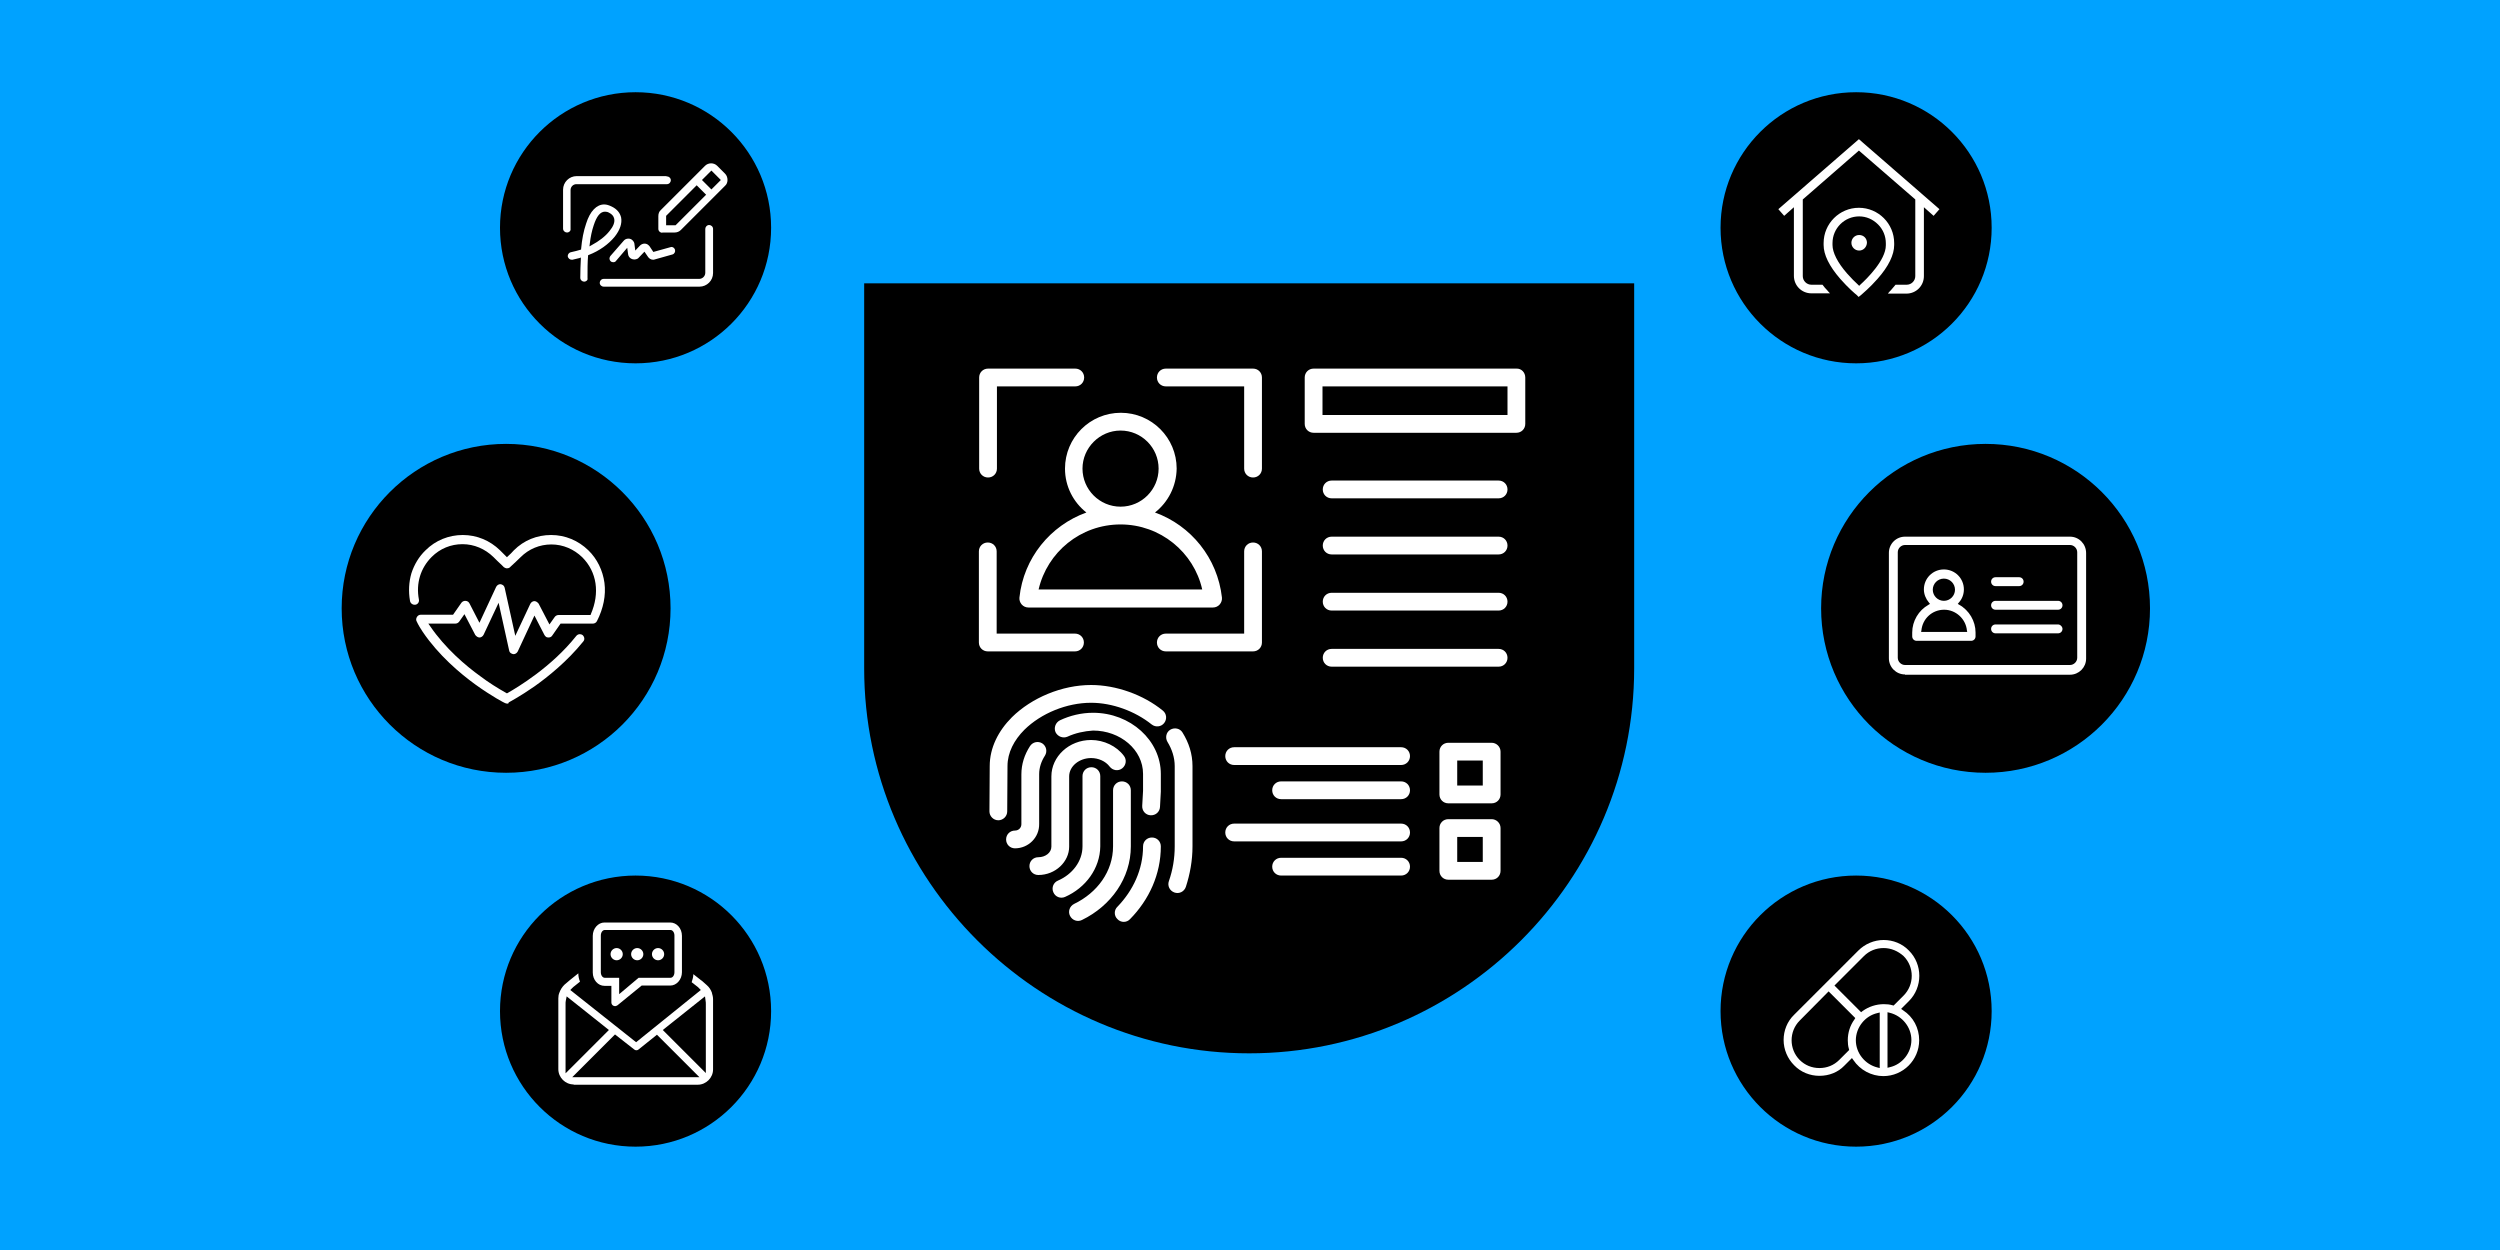
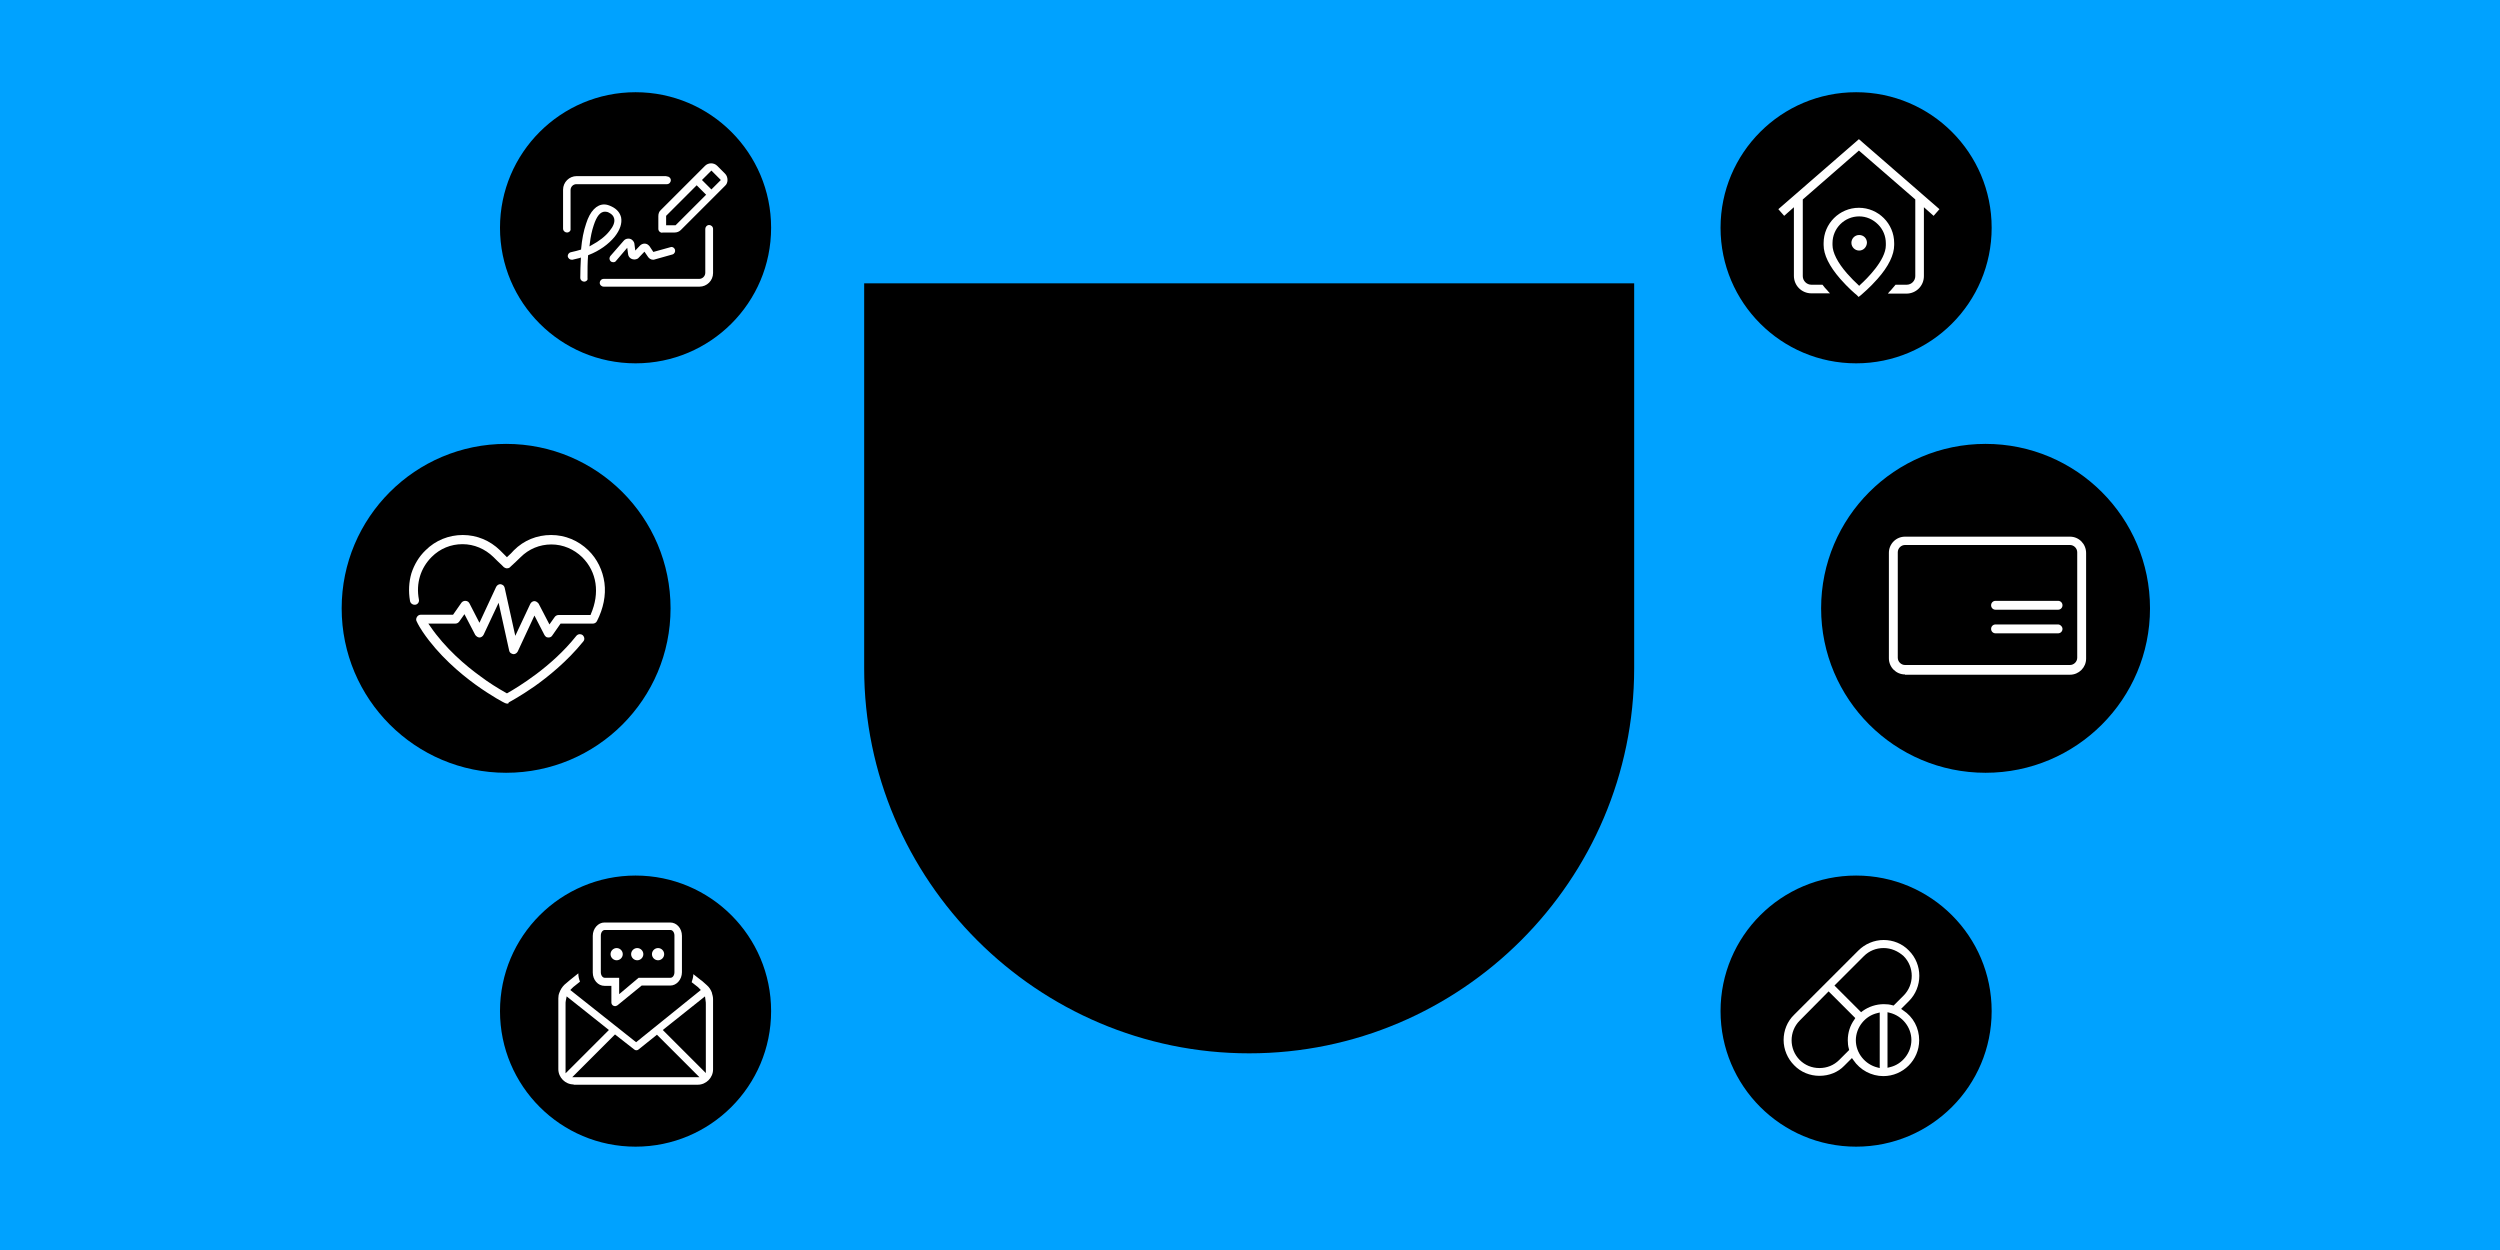
<svg xmlns="http://www.w3.org/2000/svg" width="900" height="450" viewBox="0 0 900 450" fill="none">
  <rect x="0" y="0" width="900" height="450" fill="#333333" stroke="none" />
  <g clip-path="url(#clip0_1066_65924)">
    <path d="M900 0H0V450H900V0Z" fill="#00A2FF" />
    <path d="M311.102 102V240.6C311.102 316.9 373.402 379.2 449.702 379.2C526.002 379.2 588.302 316.9 588.302 240.6V102H311.102Z" fill="black" />
-     <path fill-rule="evenodd" clip-rule="evenodd" d="M415.798 184.5C428.798 189.2 438.298 200.9 439.898 215.1C439.998 216 439.698 216.9 439.098 217.6C438.498 218.3 437.598 218.7 436.698 218.7H370.198C369.298 218.7 368.398 218.3 367.798 217.6C367.198 216.9 366.898 216 366.998 215.1C368.498 200.9 378.098 189.2 391.098 184.5C386.398 180.8 383.398 175.1 383.398 168.7C383.398 157.6 392.398 148.6 403.498 148.6C414.598 148.6 423.598 157.6 423.598 168.7C423.498 175.1 420.498 180.8 415.798 184.5ZM403.398 188.8C388.998 188.8 376.998 198.8 373.898 212.2H432.798C429.798 198.8 417.698 188.8 403.398 188.8ZM403.398 182.4C410.998 182.4 417.098 176.2 417.098 168.7C417.098 161.2 410.998 155 403.398 155C395.898 155 389.698 161.2 389.698 168.7C389.698 176.2 395.798 182.4 403.398 182.4ZM358.898 168.7C358.898 170.5 357.498 171.9 355.698 171.9C353.898 171.9 352.498 170.5 352.498 168.7V135.9C352.498 134.1 353.898 132.7 355.698 132.7H387.098C388.898 132.7 390.298 134.1 390.298 135.9C390.298 137.7 388.898 139.1 387.098 139.1H358.898V168.7ZM454.298 168.7C454.298 170.5 452.898 171.9 451.098 171.9C449.298 171.9 447.898 170.5 447.898 168.7V139.1H419.698C417.898 139.1 416.498 137.7 416.498 135.9C416.498 134.1 417.898 132.7 419.698 132.7H451.098C452.898 132.7 454.298 134.1 454.298 135.9V168.7ZM447.898 198.5C447.898 196.7 449.298 195.3 451.098 195.3C452.898 195.3 454.298 196.7 454.298 198.5V231.3C454.298 233.1 452.898 234.5 451.098 234.5H419.698C417.898 234.5 416.498 233.1 416.498 231.3C416.498 229.5 417.898 228.1 419.698 228.1H447.898V198.5ZM352.398 198.5C352.398 196.7 353.798 195.3 355.598 195.3C357.398 195.3 358.798 196.7 358.798 198.5V228.1H386.998C388.798 228.1 390.198 229.5 390.198 231.3C390.198 233.1 388.798 234.5 386.998 234.5H355.598C353.798 234.5 352.398 233.1 352.398 231.3V198.5ZM362.598 292.1C362.598 293.9 361.098 295.3 359.398 295.3C357.598 295.3 356.198 293.8 356.198 292.1L356.298 275.8C356.298 269.2 359.398 263.1 364.298 258.2C371.398 251.2 382.298 246.6 392.798 246.6C401.798 246.6 411.598 250.1 418.598 255.8C419.998 256.9 420.198 258.9 419.098 260.3C417.998 261.7 415.998 261.9 414.598 260.8C408.598 256 400.398 253 392.798 253C383.998 253 374.798 256.8 368.798 262.7C365.098 266.4 362.698 270.9 362.698 275.8L362.598 292.1ZM420.298 267.1C419.398 265.6 419.798 263.6 421.298 262.7C422.798 261.8 424.798 262.2 425.698 263.7C427.998 267.4 429.298 271.4 429.298 275.8V304.7C429.298 309.8 428.398 314.7 426.898 319.3C426.298 321 424.498 321.9 422.798 321.3C421.098 320.7 420.198 318.9 420.798 317.2C422.198 313.2 422.898 309 422.898 304.7V275.8C422.898 272.7 421.898 269.7 420.298 267.1ZM365.398 305.4C363.598 305.4 362.198 304 362.198 302.2C362.198 300.4 363.598 299 365.398 299C366.698 299 367.698 298 367.698 296.7V278.8C367.698 275.1 368.798 271.7 370.798 268.6C371.798 267.1 373.698 266.7 375.198 267.6C376.698 268.6 377.098 270.5 376.198 272C374.898 274 374.098 276.3 374.098 278.7V296.6C374.198 301.5 370.198 305.4 365.398 305.4ZM384.298 265.2C382.698 265.9 380.798 265.2 379.998 263.6C379.298 262 379.998 260.1 381.598 259.3C385.198 257.6 389.298 256.6 393.498 256.6C406.998 256.6 417.898 266.6 417.898 278.6V284.8C417.898 284.9 417.898 284.9 417.898 285L417.598 290.5C417.498 292.3 415.998 293.6 414.198 293.5C412.398 293.4 411.098 291.9 411.198 290.1L411.498 284.7V278.6C411.498 269.9 403.298 263 393.498 263C390.298 263.2 387.098 263.9 384.298 265.2ZM411.498 304.7C411.498 302.9 412.898 301.5 414.698 301.5C416.498 301.5 417.898 302.9 417.898 304.7C417.898 314.7 413.698 323.9 406.798 330.9C405.598 332.2 403.498 332.2 402.298 330.9C400.998 329.7 400.998 327.6 402.298 326.4C407.898 320.6 411.498 313 411.498 304.7ZM373.798 315C371.998 315 370.598 313.6 370.598 311.8C370.598 310 371.998 308.6 373.798 308.6C376.298 308.6 378.498 307 378.498 304.8V279.5C378.498 272.4 384.798 266.4 392.798 266.4C397.398 266.4 401.998 268.6 404.598 272.1C405.698 273.5 405.398 275.5 403.998 276.6C402.598 277.7 400.598 277.4 399.498 276C397.998 274 395.398 272.9 392.798 272.9C388.598 272.9 384.898 275.8 384.898 279.5V304.8C384.898 310.2 379.998 315 373.798 315ZM400.698 284.5C400.698 282.7 402.098 281.3 403.898 281.3C405.698 281.3 407.098 282.7 407.098 284.5V304.7C407.098 316.1 399.998 326.1 389.498 331.2C387.898 332 385.998 331.3 385.198 329.7C384.398 328.1 385.098 326.2 386.698 325.4C394.998 321.4 400.698 313.7 400.698 304.7V284.5ZM383.398 322.9C381.798 323.6 379.898 322.9 379.198 321.2C378.498 319.6 379.198 317.7 380.898 317C385.998 314.8 389.698 310.1 389.698 304.7V279.4C389.698 277.6 391.098 276.2 392.898 276.2C394.698 276.2 396.098 277.6 396.098 279.4V304.7C395.998 312.6 390.898 319.6 383.398 322.9ZM549.098 135.9V152.6C549.098 154.4 547.698 155.8 545.898 155.8H472.898C471.098 155.8 469.698 154.4 469.698 152.6V135.9C469.698 134.1 471.098 132.7 472.898 132.7H545.898C547.698 132.6 549.098 134.1 549.098 135.9ZM542.698 139.1H476.098V149.4H542.698V139.1ZM479.398 179.4C477.598 179.4 476.198 178 476.198 176.2C476.198 174.4 477.598 173 479.398 173H539.498C541.298 173 542.698 174.4 542.698 176.2C542.698 178 541.298 179.4 539.498 179.4H479.398ZM479.398 199.6C477.598 199.6 476.198 198.2 476.198 196.4C476.198 194.6 477.598 193.2 479.398 193.2H539.498C541.298 193.2 542.698 194.6 542.698 196.4C542.698 198.2 541.298 199.6 539.498 199.6H479.398ZM479.398 219.8C477.598 219.8 476.198 218.4 476.198 216.6C476.198 214.8 477.598 213.4 479.398 213.4H539.498C541.298 213.4 542.698 214.8 542.698 216.6C542.698 218.4 541.298 219.8 539.498 219.8H479.398ZM479.398 240C477.598 240 476.198 238.6 476.198 236.8C476.198 235 477.598 233.6 479.398 233.6H539.498C541.298 233.6 542.698 235 542.698 236.8C542.698 238.6 541.298 240 539.498 240H479.398ZM444.298 275.4C442.498 275.4 441.098 274 441.098 272.2C441.098 270.4 442.498 269 444.298 269H504.398C506.198 269 507.598 270.4 507.598 272.2C507.598 274 506.198 275.4 504.398 275.4H444.298ZM461.198 287.7C459.398 287.7 457.998 286.3 457.998 284.5C457.998 282.7 459.398 281.3 461.198 281.3H504.398C506.198 281.3 507.598 282.7 507.598 284.5C507.598 286.3 506.198 287.7 504.398 287.7H461.198ZM444.298 302.9C442.498 302.9 441.098 301.5 441.098 299.7C441.098 297.9 442.498 296.5 444.298 296.5H504.398C506.198 296.5 507.598 297.9 507.598 299.7C507.598 301.5 506.198 302.9 504.398 302.9H444.298ZM461.198 315.2C459.398 315.2 457.998 313.8 457.998 312C457.998 310.2 459.398 308.8 461.198 308.8H504.398C506.198 308.8 507.598 310.2 507.598 312C507.598 313.8 506.198 315.2 504.398 315.2H461.198ZM540.198 270.6V286C540.198 287.8 538.798 289.2 536.998 289.2H521.398C519.598 289.2 518.198 287.8 518.198 286V270.6C518.198 268.8 519.598 267.4 521.398 267.4H536.998C538.698 267.4 540.198 268.8 540.198 270.6ZM533.798 273.8H524.598V282.8H533.798V273.8ZM540.198 298.1V313.5C540.198 315.3 538.798 316.7 536.998 316.7H521.398C519.598 316.7 518.198 315.3 518.198 313.5V298.1C518.198 296.3 519.598 294.9 521.398 294.9H536.998C538.698 294.9 540.198 296.3 540.198 298.1ZM533.798 301.3H524.598V310.3H533.798V301.3Z" fill="white" />
    <path d="M182.2 278.201C214.895 278.201 241.4 251.696 241.4 219.001C241.4 186.306 214.895 159.801 182.2 159.801C149.505 159.801 123 186.306 123 219.001C123 251.696 149.505 278.201 182.2 278.201Z" fill="black" />
    <path d="M714.802 278.201C747.497 278.201 774.002 251.696 774.002 219.001C774.002 186.306 747.497 159.801 714.802 159.801C682.106 159.801 655.602 186.306 655.602 219.001C655.602 251.696 682.106 278.201 714.802 278.201Z" fill="black" />
    <path d="M228.8 130.799C255.751 130.799 277.6 108.951 277.6 81.999C277.6 55.048 255.751 33.199 228.8 33.199C201.849 33.199 180 55.048 180 81.999C180 108.951 201.849 130.799 228.8 130.799Z" fill="black" />
    <path d="M668.198 130.799C695.15 130.799 716.998 108.951 716.998 81.999C716.998 55.048 695.15 33.199 668.198 33.199C641.247 33.199 619.398 55.048 619.398 81.999C619.398 108.951 641.247 130.799 668.198 130.799Z" fill="black" />
    <path d="M228.8 412.799C255.751 412.799 277.6 390.951 277.6 363.999C277.6 337.048 255.751 315.199 228.8 315.199C201.849 315.199 180 337.048 180 363.999C180 390.951 201.849 412.799 228.8 412.799Z" fill="black" />
    <path d="M668.198 412.799C695.15 412.799 716.998 390.951 716.998 363.999C716.998 337.048 695.15 315.199 668.198 315.199C641.247 315.199 619.398 337.048 619.398 363.999C619.398 390.951 641.247 412.799 668.198 412.799Z" fill="black" />
    <path d="M217.303 103.201C216.603 103.201 215.903 102.601 215.903 101.801C215.903 101.101 216.503 100.401 217.303 100.401H251.703C252.903 100.401 253.903 99.401 253.903 98.201V82.401C253.903 81.701 254.503 81.001 255.303 81.001C256.003 81.001 256.703 81.601 256.703 82.401V98.301C256.703 101.001 254.503 103.201 251.803 103.201H217.303ZM210.303 101.401C209.603 101.401 208.903 100.801 208.903 100.001C208.903 97.601 209.003 95.301 209.103 93.301V92.701L208.603 92.901C207.803 93.101 207.003 93.301 206.103 93.501C206.003 93.501 205.903 93.501 205.803 93.501C205.103 93.501 204.603 93.001 204.403 92.401C204.303 91.701 204.703 91.001 205.503 90.801C206.903 90.501 208.003 90.201 209.003 89.901L209.203 89.801V89.601C209.503 86.201 210.103 83.101 211.003 80.501C212.403 76.001 214.803 73.601 217.503 73.601C218.403 73.601 219.303 73.901 220.303 74.401C222.103 75.301 223.203 76.601 223.603 78.301C224.003 80.401 223.203 82.801 221.303 85.201C219.103 87.901 215.803 90.301 211.903 91.801L211.703 91.901V92.101C211.503 94.401 211.503 97.001 211.503 100.201C211.703 100.801 211.003 101.401 210.303 101.401ZM217.803 76.201C216.103 76.201 214.803 77.801 213.703 81.201C213.103 83.001 212.603 85.201 212.303 87.901L212.203 88.701L212.903 88.301C215.703 86.801 217.903 85.101 219.403 83.201C220.803 81.501 221.403 80.001 221.103 78.701C220.903 77.801 220.303 77.101 219.303 76.601C218.803 76.301 218.303 76.201 217.803 76.201ZM220.803 94.401C220.503 94.401 220.103 94.301 219.903 94.101C219.603 93.901 219.503 93.501 219.403 93.201C219.403 92.801 219.503 92.501 219.703 92.201L224.503 86.701C224.903 86.201 225.503 85.901 226.203 85.901C226.803 85.901 227.303 86.101 227.703 86.501C228.103 86.901 228.403 87.401 228.403 87.901L228.703 90.201L230.403 88.401C230.803 88.001 231.403 87.701 232.003 87.701C232.603 87.701 233.103 87.901 233.503 88.301C233.603 88.401 233.703 88.501 233.803 88.601L235.203 90.701L241.303 89.001C241.403 89.001 241.603 88.901 241.703 88.901C242.303 88.901 242.803 89.301 243.003 89.901C243.203 90.601 242.803 91.401 242.103 91.601L235.703 93.401C235.503 93.501 235.303 93.501 235.103 93.501C234.403 93.501 233.703 93.101 233.303 92.501L232.003 90.601L230.003 92.701C229.703 93.101 229.303 93.301 228.603 93.401C228.503 93.401 228.403 93.401 228.303 93.401C227.203 93.401 226.203 92.601 226.103 91.401L225.803 89.201L221.703 94.001C221.603 94.201 221.203 94.401 220.803 94.401ZM238.403 83.801C237.703 83.801 237.003 83.201 237.003 82.401V77.801C237.003 76.901 237.303 76.101 237.903 75.601L253.803 59.701C254.403 59.101 255.203 58.801 256.003 58.801C256.803 58.801 257.603 59.101 258.203 59.701L261.003 62.501C261.603 63.101 261.903 63.901 261.903 64.801C261.903 65.601 261.603 66.401 261.003 66.901L245.103 82.801C244.503 83.401 243.703 83.701 242.903 83.701H238.403V83.801ZM239.803 77.701V81.101H243.203L254.203 70.101L250.803 66.701L239.803 77.701ZM252.703 64.801L256.103 68.201L259.503 64.801L256.103 61.401L252.703 64.801ZM204.103 83.701C203.403 83.701 202.703 83.101 202.703 82.301V68.301C202.703 65.601 204.903 63.401 207.603 63.401H239.703L240.103 63.501C240.803 63.501 241.503 64.101 241.503 64.901C241.503 65.601 240.903 66.301 240.103 66.301H207.503C206.303 66.301 205.403 67.301 205.403 68.401V82.501C205.503 83.101 204.903 83.701 204.103 83.701Z" fill="white" />
    <path d="M685.8 242.799C682.6 242.799 680 240.199 680 236.999V198.999C680 195.799 682.6 193.199 685.8 193.199H745.2C748.4 193.199 751 195.799 751 199.099V237.099C751 240.299 748.4 242.899 745.2 242.899H685.8V242.799ZM685.8 196.199C684.4 196.199 683.2 197.399 683.2 198.799V236.799C683.2 238.199 684.4 239.399 685.8 239.399H745.2C746.6 239.399 747.8 238.199 747.8 236.799V198.799C747.8 197.399 746.6 196.199 745.2 196.199H685.8Z" fill="white" />
-     <path d="M689.998 230.7C689.098 230.7 688.398 230 688.398 229.1V227.7C688.398 223.6 690.698 219.7 694.298 217.7L694.798 217.4L694.398 216.9C693.298 215.6 692.598 213.9 692.598 212.2C692.598 208.2 695.798 205 699.798 205C703.798 205 706.998 208.2 706.998 212.2C706.998 213.9 706.398 215.6 705.198 216.9L704.798 217.4L705.298 217.7C708.898 219.7 711.198 223.6 711.198 227.7V229.1C711.198 230 710.498 230.7 709.598 230.7H689.998ZM699.898 219.5C695.598 219.5 692.098 222.7 691.698 227L691.598 227.5H708.198L708.098 227C707.698 222.8 704.098 219.5 699.898 219.5ZM699.798 208.3C697.598 208.3 695.798 210.1 695.798 212.3C695.798 214.5 697.598 216.3 699.798 216.3C701.998 216.3 703.798 214.5 703.798 212.3C703.798 210.1 701.998 208.3 699.798 208.3Z" fill="white" />
    <path d="M718.397 228.001C717.497 228.001 716.797 227.301 716.797 226.401C716.797 225.501 717.497 224.801 718.397 224.801H740.897C741.297 224.801 741.697 225.001 741.997 225.301C742.297 225.601 742.497 226.001 742.497 226.401C742.497 227.301 741.797 228.001 740.897 228.001H718.397Z" fill="white" />
    <path d="M718.397 219.501C717.497 219.501 716.797 218.801 716.797 217.901C716.797 217.001 717.497 216.301 718.397 216.301H740.897C741.797 216.301 742.497 217.001 742.497 217.901C742.497 218.801 741.797 219.501 740.897 219.501H718.397Z" fill="white" />
-     <path d="M718.397 211.001C717.497 211.001 716.797 210.301 716.797 209.401C716.797 208.501 717.497 207.801 718.397 207.801H726.897C727.797 207.801 728.497 208.501 728.497 209.401C728.497 210.301 727.797 211.001 726.897 211.001H718.397Z" fill="white" />
    <path d="M668.303 106.102C668.003 105.902 665.303 103.602 662.503 100.402C658.503 95.802 656.503 91.702 656.503 88.202V87.502C656.503 80.502 662.203 74.802 669.203 74.802C676.203 74.802 681.903 80.502 681.903 87.502V88.202C681.903 91.702 679.903 95.902 675.903 100.402C673.103 103.602 670.403 105.802 670.103 106.102L669.103 106.902L668.303 106.102ZM669.303 77.902C664.003 77.902 659.703 82.202 659.703 87.502V88.202C659.703 90.902 661.503 94.502 664.903 98.402C666.403 100.102 667.803 101.502 668.803 102.402L669.303 102.902L669.803 102.402C671.903 100.502 678.903 93.702 678.903 88.302V87.602C678.903 85.002 677.903 82.602 676.103 80.802C674.203 78.902 671.803 77.902 669.303 77.902ZM679.703 105.602C680.003 105.202 680.403 104.802 680.703 104.502C681.303 103.802 681.803 103.202 682.403 102.502H686.403C688.103 102.502 689.503 101.102 689.503 99.402V71.802L669.203 54.202L649.003 71.802V99.402C649.003 101.102 650.403 102.502 652.103 102.502H656.103C656.603 103.202 657.203 103.902 657.803 104.502C658.103 104.902 658.503 105.302 658.803 105.602H652.103C648.603 105.602 645.803 102.802 645.803 99.302V74.602L642.303 77.702L640.203 75.302L669.203 50.102L698.203 75.302L696.103 77.702L692.603 74.602V99.402C692.603 102.902 689.803 105.702 686.303 105.702H679.703V105.602ZM669.303 90.202C667.803 90.202 666.503 89.002 666.503 87.402C666.503 85.902 667.703 84.602 669.303 84.602C670.903 84.602 672.103 85.802 672.103 87.402C672.003 89.002 670.803 90.202 669.303 90.202Z" fill="white" />
    <path d="M182.601 253.302C182.301 253.302 182.101 253.202 181.801 253.102C181.701 253.102 177.201 250.802 171.101 246.402C165.601 242.402 157.901 235.902 152.201 227.502C151.401 226.302 150.601 225.002 150.001 223.702C149.701 223.202 149.801 222.602 150.101 222.102C150.401 221.602 150.901 221.302 151.501 221.302H163.101L166.101 217.002C166.401 216.602 166.901 216.302 167.501 216.302C167.801 216.302 168.201 216.402 168.501 216.602C168.701 216.802 168.901 217.002 169.001 217.202L172.601 224.202L178.601 211.302C178.901 210.702 179.501 210.302 180.101 210.302C180.301 210.302 180.601 210.402 180.801 210.502C181.301 210.702 181.601 211.202 181.701 211.702L185.501 228.902L190.901 217.402C191.201 216.802 191.801 216.402 192.401 216.402C192.601 216.402 192.901 216.502 193.101 216.602C193.401 216.802 193.701 217.002 193.901 217.302L197.801 224.802L199.701 222.102C200.001 221.702 200.501 221.402 201.101 221.402H212.601L212.701 221.102C216.001 213.502 214.901 205.902 209.601 200.602C206.601 197.702 202.701 196.002 198.501 196.002C194.301 196.002 190.401 197.602 187.401 200.602C186.401 201.602 185.101 202.802 183.801 204.002L183.601 204.202C183.301 204.502 182.901 204.602 182.501 204.602C182.101 204.602 181.701 204.402 181.401 204.202L180.601 203.402C179.501 202.402 178.501 201.402 177.601 200.502C174.601 197.602 170.701 195.902 166.501 195.902C162.301 195.902 158.401 197.502 155.401 200.502C151.401 204.502 149.701 210.002 150.801 215.802C151.001 216.702 150.401 217.602 149.501 217.702C149.401 217.702 149.301 217.702 149.201 217.702C148.401 217.702 147.701 217.102 147.601 216.302C147.001 212.902 147.201 209.502 148.101 206.402C149.101 203.302 150.801 200.402 153.201 198.102C156.801 194.502 161.601 192.602 166.601 192.602C171.701 192.602 176.401 194.602 180.001 198.102C180.701 198.802 181.501 199.602 182.201 200.302L182.501 200.602L182.801 200.302C183.601 199.602 184.401 198.802 185.001 198.102C188.601 194.502 193.301 192.602 198.401 192.602C203.501 192.602 208.201 194.602 211.801 198.102C215.001 201.202 217.001 205.402 217.601 209.802C218.201 214.302 217.201 219.102 214.901 223.602C214.601 224.202 214.001 224.502 213.401 224.502H201.801L198.801 228.802C198.501 229.302 198.001 229.502 197.401 229.502C197.101 229.502 196.701 229.402 196.501 229.202C196.301 229.002 196.101 228.802 196.001 228.602L192.401 221.602L186.401 234.502C186.101 235.102 185.501 235.502 184.901 235.502C184.701 235.502 184.401 235.402 184.201 235.302C183.701 235.102 183.401 234.702 183.301 234.202L179.501 217.002L174.101 228.502C173.801 229.102 173.201 229.502 172.601 229.502C172.401 229.502 172.101 229.402 171.901 229.302C171.601 229.102 171.301 228.902 171.101 228.602L167.201 221.102L165.301 223.802C165.001 224.202 164.501 224.502 163.901 224.502H154.201L154.901 225.502C160.301 233.402 167.701 239.702 173.001 243.502C175.901 245.702 179.101 247.702 182.301 249.502L182.501 249.602L182.701 249.502C186.201 247.502 198.501 240.202 207.401 229.002C207.701 228.602 208.201 228.302 208.701 228.302C209.101 228.302 209.401 228.402 209.701 228.602C210.401 229.202 210.601 230.202 210.001 230.902C204.201 238.102 197.201 243.702 192.401 247.102C187.101 250.802 183.201 252.802 183.101 252.902C183.201 253.202 182.901 253.302 182.601 253.302Z" fill="white" />
    <path d="M655.002 387.298C651.602 387.298 648.302 385.998 645.902 383.498C643.502 381.098 642.102 377.798 642.102 374.398C642.102 370.998 643.402 367.698 645.902 365.298L669.002 342.198C671.402 339.798 674.702 338.398 678.102 338.398C681.502 338.398 684.802 339.698 687.202 342.198C692.202 347.198 692.202 355.398 687.202 360.398L684.402 363.198L685.102 363.698C688.802 366.098 690.902 370.098 690.902 374.498C690.902 381.598 685.102 387.398 678.002 387.398C673.702 387.398 669.602 385.198 667.202 381.598L666.702 380.898L663.902 383.698C661.702 385.998 658.502 387.298 655.002 387.298ZM647.902 367.398C644.002 371.298 644.002 377.698 647.902 381.598C649.802 383.498 652.302 384.498 655.002 384.498C657.702 384.498 660.202 383.498 662.102 381.598L665.702 377.998L665.602 377.598C665.302 376.598 665.202 375.498 665.202 374.498C665.202 371.798 666.002 369.198 667.602 366.998L667.902 366.498L658.302 356.898L647.902 367.398ZM679.502 384.398L680.302 384.198C684.802 383.198 688.102 378.998 688.102 374.398C688.102 369.798 684.802 365.698 680.302 364.598L679.502 364.398V384.398ZM675.902 364.698C671.402 365.698 668.102 369.898 668.102 374.498C668.102 379.098 671.402 383.198 675.902 384.298L676.702 384.498V364.498L675.902 364.698ZM678.102 341.298C675.402 341.298 672.902 342.298 671.002 344.198L660.402 354.798L670.002 364.398L670.502 363.998C672.702 362.398 675.402 361.498 678.202 361.498C679.302 361.498 680.302 361.598 681.302 361.898L681.702 361.998L685.302 358.398C689.202 354.498 689.202 348.098 685.302 344.198C683.302 342.398 680.802 341.298 678.102 341.298Z" fill="white" />
    <path d="M206.5 390.398C203.5 390.398 201 387.898 201 384.898V359.398C201 358.698 201.1 357.998 201.4 357.298C201.8 356.198 202.4 355.298 203.2 354.498L205.2 352.798L208.2 350.398C208.2 351.498 208.4 352.398 208.8 353.398L206.8 354.998C206.5 355.198 206.3 355.398 206 355.698L205.3 356.398L229 375.198L252.3 356.398L251.6 355.698C251.3 355.398 251.1 355.198 250.8 354.998L249 353.598C249.3 352.698 249.6 351.698 249.6 350.698L252.4 352.898C252.5 352.998 252.6 352.998 252.7 353.098L254.5 354.698C255.3 355.398 255.9 356.298 256.3 357.398V357.498C256.5 358.198 256.7 358.898 256.7 359.698V384.998C256.7 387.998 254.2 390.498 251.2 390.498H206.5V390.398ZM206 387.798H251.8L236.5 372.498L229.9 377.798C229.7 377.998 229.4 378.098 229.1 378.098C228.8 378.098 228.5 377.998 228.3 377.798L221.4 372.398L206 387.798ZM203.7 360.198C203.6 360.598 203.6 360.998 203.6 361.498V386.398L219.2 370.798L204 358.698L203.7 360.198ZM238.6 370.798L254.1 386.298V361.498C254.1 361.098 254.1 360.698 254 360.198L253.8 358.698L238.6 370.798Z" fill="white" />
    <path d="M221.498 362.202C221.298 362.202 221.098 362.202 220.898 362.102C220.398 361.902 220.098 361.402 220.098 360.902V354.902H217.598C215.298 354.902 213.398 352.802 213.398 350.102V336.902C213.398 334.302 215.298 332.102 217.598 332.102H241.298C243.598 332.102 245.498 334.202 245.498 336.902V350.002C245.498 352.602 243.598 354.802 241.298 354.802H230.998L222.298 361.902C222.098 362.002 221.798 362.202 221.498 362.202ZM222.898 357.902L229.898 352.002H241.398C242.098 352.002 242.798 351.202 242.798 350.002V336.802C242.798 335.602 242.098 334.802 241.398 334.802H217.698C216.998 334.802 216.298 335.602 216.298 336.802V350.002C216.298 351.202 216.998 352.002 217.698 352.002H222.898V357.902Z" fill="white" />
    <path d="M221.997 345.701C220.797 345.701 219.797 344.701 219.797 343.501C219.797 342.301 220.797 341.301 221.997 341.301C223.197 341.301 224.197 342.301 224.197 343.501C224.197 344.701 223.197 345.701 221.997 345.701Z" fill="white" />
    <path d="M229.403 345.701C228.203 345.701 227.203 344.701 227.203 343.501C227.203 342.301 228.203 341.301 229.403 341.301C230.603 341.301 231.603 342.301 231.603 343.501C231.603 344.701 230.603 345.701 229.403 345.701Z" fill="white" />
    <path d="M236.903 345.701C235.703 345.701 234.703 344.701 234.703 343.501C234.703 342.301 235.703 341.301 236.903 341.301C238.103 341.301 239.103 342.301 239.103 343.501C239.103 344.701 238.103 345.701 236.903 345.701Z" fill="white" />
  </g>
  <defs>
    <clipPath id="clip0_1066_65924">
      <rect width="900" height="450" fill="white" />
    </clipPath>
  </defs>
</svg>